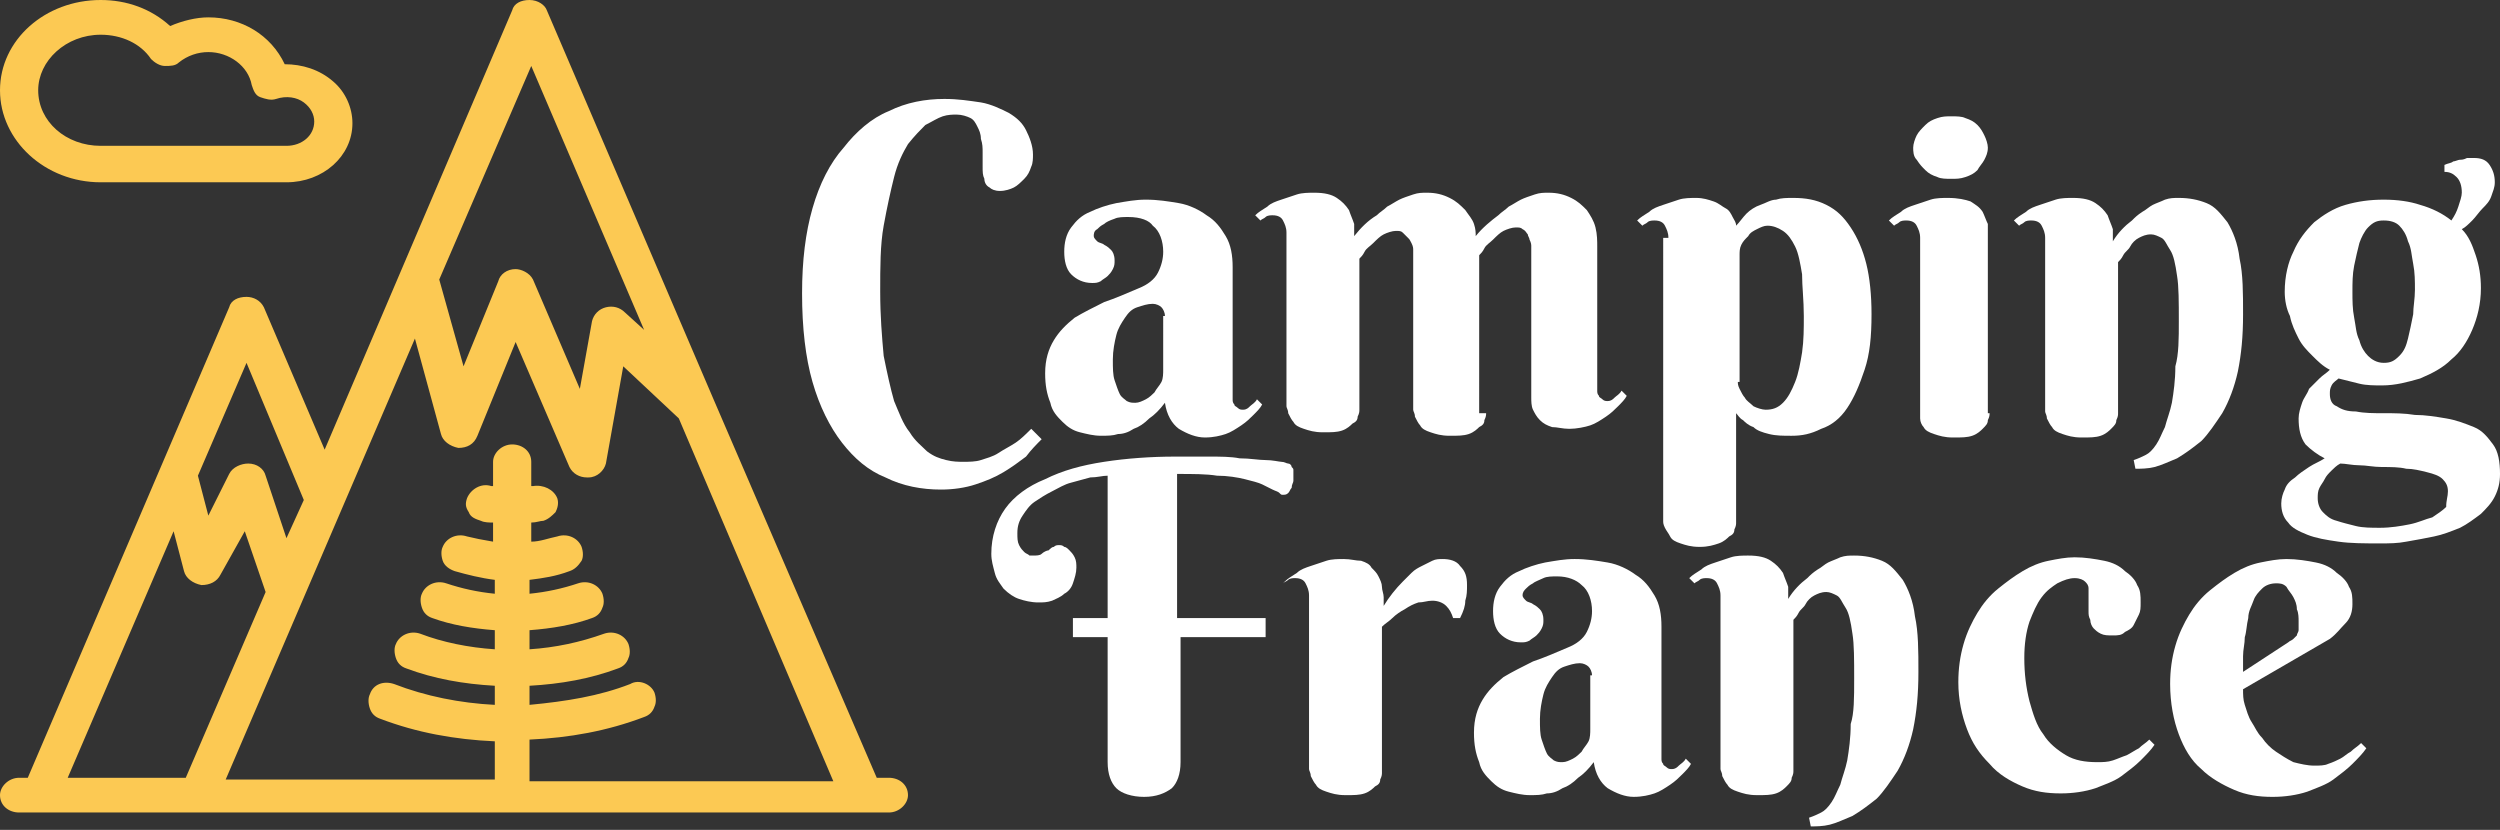
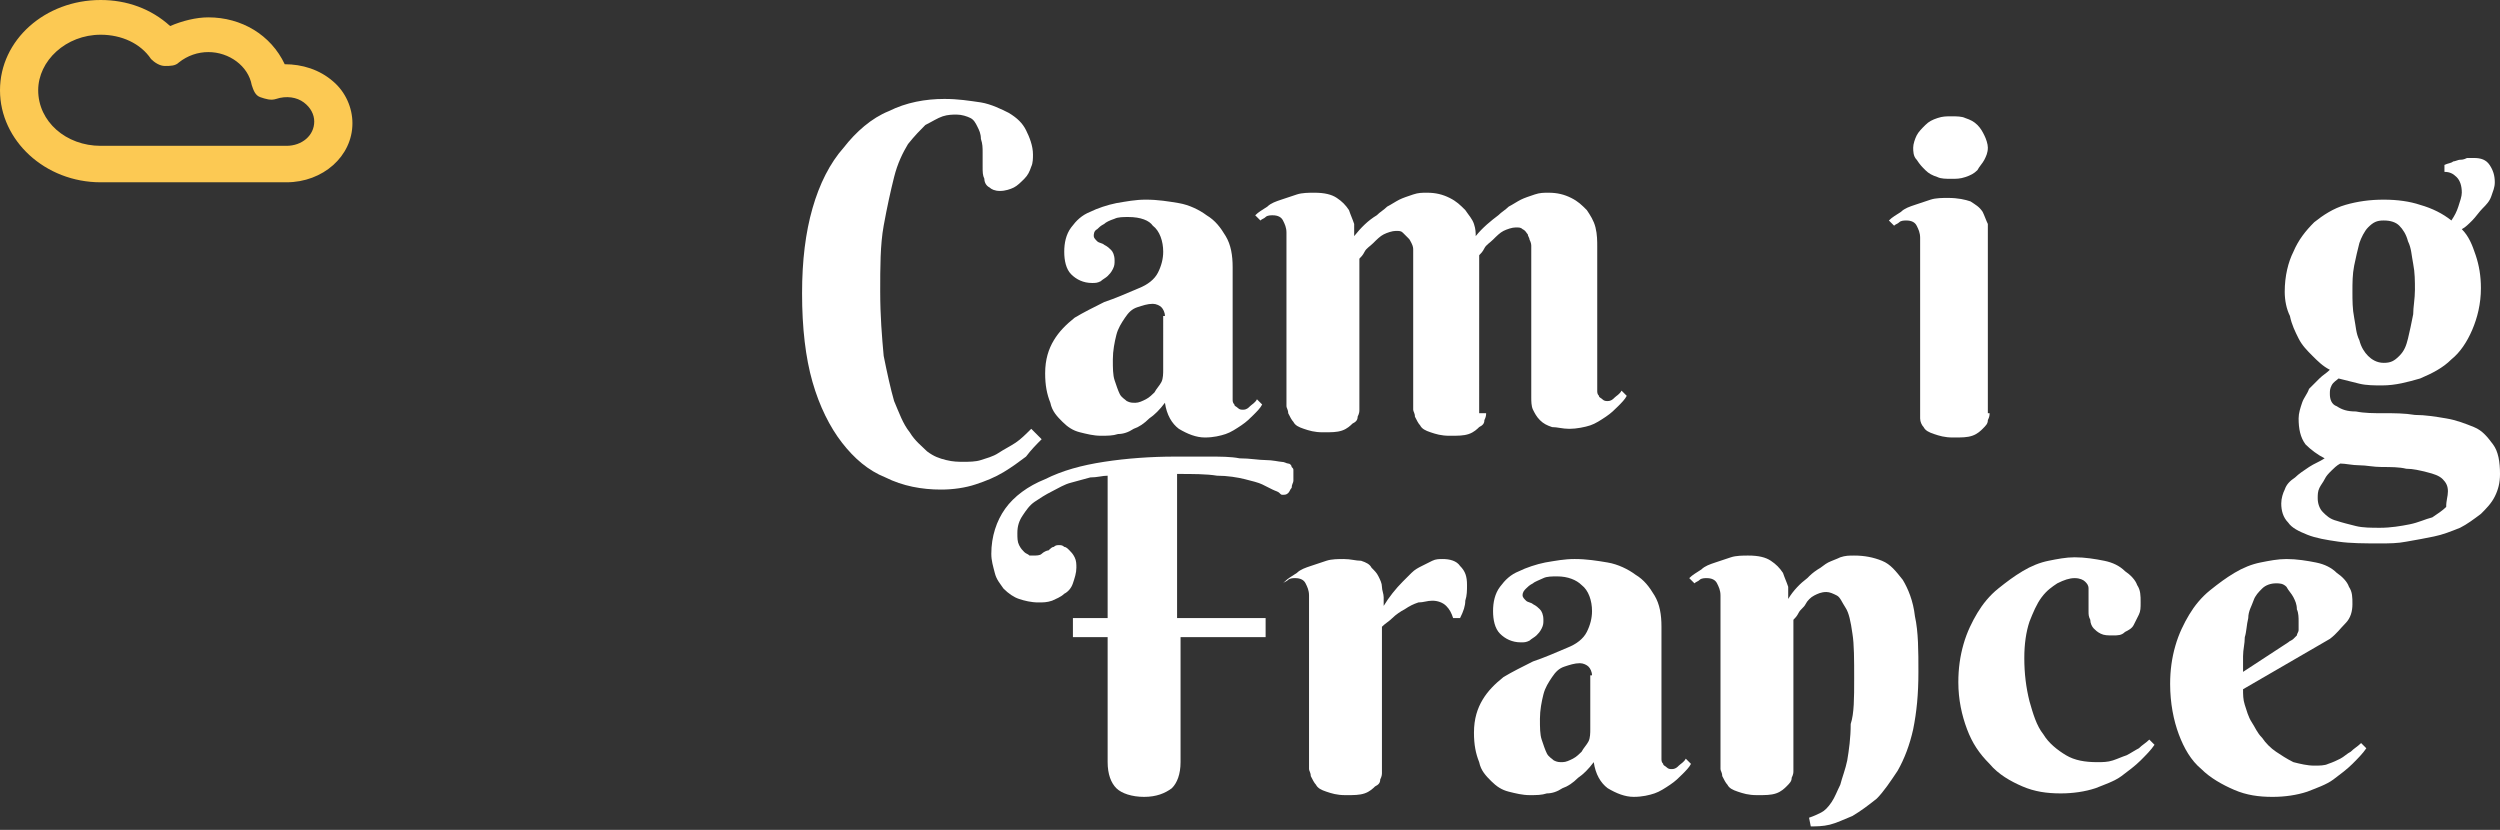
<svg xmlns="http://www.w3.org/2000/svg" version="1.1" id="Layer_1" x="0px" y="0px" width="144px" height="47.8px" viewBox="0 0 144 47.8" style="enable-background:new 0 0 144 47.8;" xml:space="preserve">
  <rect x="0" y="0" width="144" height="47.8" fill="#333333" stroke="none" />
  <style type="text/css">
	.st0{fill:#FCC953;}
	.st1{fill:#FFFFFF;}
</style>
  <g>
    <path class="st0" d="M5.8,10.5h10.7c2.1,0,3.8-1.5,3.8-3.4c0-0.9-0.4-1.8-1.1-2.4c-0.8-0.7-1.8-1-2.8-1C15.6,2,13.9,1,12,1   c-0.7,0-1.5,0.2-2.2,0.5C8.7,0.5,7.3,0,5.8,0C2.6,0,0,2.3,0,5.2C0,8.1,2.6,10.5,5.8,10.5z M2.2,5.2C2.2,3.5,3.8,2,5.8,2   C7,2,8.1,2.5,8.7,3.4c0.2,0.2,0.5,0.4,0.8,0.4c0.3,0,0.6,0,0.8-0.2C10.8,3.2,11.4,3,12,3c1.2,0,2.3,0.8,2.5,1.9   c0.1,0.3,0.2,0.6,0.5,0.7c0.3,0.1,0.6,0.2,0.9,0.1c0.6-0.2,1.2-0.1,1.6,0.2c0.4,0.3,0.6,0.7,0.6,1.1c0,0.8-0.7,1.4-1.6,1.4H5.8   C3.8,8.4,2.2,7,2.2,5.2z" />
-     <path class="st0" d="M51.2,44.8h-0.7l-9.4-21.8c0,0,0,0,0,0L31.5,0.6C31.4,0.3,31,0,30.5,0c0,0,0,0,0,0c-0.5,0-0.9,0.2-1,0.6   L18.7,25.9l-3.5-8.2c-0.2-0.4-0.6-0.6-1-0.6c0,0,0,0,0,0c-0.5,0-0.9,0.2-1,0.6L1.6,44.8H1.1c-0.6,0-1.1,0.5-1.1,1   c0,0.6,0.5,1,1.1,1h10.3h38.3h1.5c0.6,0,1.1-0.5,1.1-1C52.3,45.2,51.8,44.8,51.2,44.8z M16.5,31l-1.2-3.6c-0.1-0.4-0.5-0.7-1-0.7   c-0.4,0-0.9,0.2-1.1,0.6L12,29.7l-0.6-2.3l2.8-6.5l3.3,7.9L16.5,31z M10.6,32.9c0.1,0.4,0.5,0.7,1,0.8c0.5,0,0.9-0.2,1.1-0.6   l1.4-2.5l1.2,3.5l-4.6,10.7H3.9L10,30.6L10.6,32.9z M30.5,42.6c2.3-0.1,4.5-0.5,6.6-1.3c0.3-0.1,0.5-0.3,0.6-0.6   c0.1-0.2,0.1-0.5,0-0.8l0,0c-0.2-0.5-0.9-0.8-1.4-0.5c-1.8,0.7-3.7,1-5.8,1.2v-1.1c1.8-0.1,3.5-0.4,5.1-1c0.3-0.1,0.5-0.3,0.6-0.6   c0.1-0.2,0.1-0.5,0-0.8c-0.2-0.5-0.8-0.8-1.4-0.6c-1.4,0.5-2.8,0.8-4.3,0.9v-1.1c1.3-0.1,2.5-0.3,3.6-0.7c0.3-0.1,0.5-0.3,0.6-0.6   c0.1-0.2,0.1-0.5,0-0.8c-0.2-0.5-0.8-0.8-1.4-0.6c-0.9,0.3-1.8,0.5-2.8,0.6v-0.8c0.8-0.1,1.5-0.2,2.3-0.5c0.3-0.1,0.5-0.3,0.7-0.6   c0.1-0.2,0.1-0.5,0-0.8c-0.2-0.5-0.8-0.8-1.4-0.6c-0.5,0.1-1,0.3-1.5,0.3v-1.1c0.3,0,0.5-0.1,0.7-0.1c0.3-0.1,0.5-0.3,0.7-0.5   c0.1-0.2,0.2-0.5,0.1-0.8c-0.2-0.5-0.8-0.8-1.4-0.7c0,0-0.1,0-0.1,0v-1.4c0-0.6-0.5-1-1.1-1c-0.6,0-1.1,0.5-1.1,1v1.4   c0,0-0.1,0-0.1,0c-0.6-0.2-1.2,0.2-1.4,0.7c-0.1,0.3-0.1,0.5,0.1,0.8c0.1,0.3,0.4,0.4,0.7,0.5c0.2,0.1,0.5,0.1,0.7,0.1v1.1   c-0.6-0.1-1.1-0.2-1.5-0.3c-0.6-0.2-1.2,0.1-1.4,0.6c-0.1,0.2-0.1,0.5,0,0.8c0.1,0.3,0.4,0.5,0.7,0.6c0.7,0.2,1.5,0.4,2.3,0.5v0.8   c-1-0.1-1.9-0.3-2.8-0.6c-0.6-0.2-1.2,0.1-1.4,0.6c-0.1,0.2-0.1,0.5,0,0.8c0.1,0.3,0.3,0.5,0.6,0.6c1.1,0.4,2.3,0.6,3.6,0.7v1.1   c-1.5-0.1-3-0.4-4.3-0.9c-0.6-0.2-1.2,0.1-1.4,0.6c-0.1,0.2-0.1,0.5,0,0.8c0.1,0.3,0.3,0.5,0.6,0.6c1.6,0.6,3.3,0.9,5.1,1v1.1   c-2-0.1-4-0.5-5.8-1.2c-0.6-0.2-1.2,0-1.4,0.6c-0.1,0.2-0.1,0.5,0,0.8c0.1,0.3,0.3,0.5,0.6,0.6c2.1,0.8,4.3,1.2,6.6,1.3v2.2H13   l10.9-25.4l1.5,5.5c0.1,0.4,0.5,0.7,1,0.8c0.5,0,0.9-0.2,1.1-0.7l2.2-5.4l3.1,7.2c0.2,0.4,0.6,0.6,1,0.6c0,0,0.1,0,0.1,0   c0.5,0,0.9-0.4,1-0.8l1-5.6l3.2,3l8.9,20.9H30.5V42.6z M36,18c-0.3-0.3-0.7-0.4-1.1-0.3c-0.4,0.1-0.7,0.4-0.8,0.8l-0.7,3.9   l-2.7-6.3c-0.2-0.4-0.7-0.6-1-0.6c-0.5,0-0.9,0.3-1,0.7l-2,4.9l-1.4-5l5.3-12.3L37.1,19L36,18z" />
  </g>
  <g>
    <path class="st1" d="M55.1,6.6c-0.2,0-0.5,0-0.8,0.1c-0.3,0.1-0.6,0.3-1,0.5c-0.3,0.3-0.6,0.6-1,1.1c-0.3,0.5-0.6,1.1-0.8,1.9   c-0.2,0.8-0.4,1.7-0.6,2.8c-0.2,1.1-0.2,2.4-0.2,3.8c0,1.4,0.1,2.6,0.2,3.7c0.2,1,0.4,1.9,0.6,2.6c0.3,0.7,0.5,1.3,0.9,1.8   c0.3,0.5,0.7,0.8,1,1.1c0.4,0.3,0.7,0.4,1.1,0.5c0.4,0.1,0.7,0.1,1,0.1c0.3,0,0.7,0,1-0.1c0.3-0.1,0.7-0.2,1-0.4   c0.3-0.2,0.7-0.4,1-0.6c0.3-0.2,0.6-0.5,0.9-0.8l0.6,0.6c-0.3,0.3-0.6,0.6-0.9,1c-0.4,0.3-0.8,0.6-1.3,0.9c-0.5,0.3-1,0.5-1.6,0.7   c-0.6,0.2-1.3,0.3-2,0.3c-1.1,0-2.2-0.2-3.2-0.7c-1-0.4-1.8-1.1-2.5-2c-0.7-0.9-1.3-2.1-1.7-3.5c-0.4-1.4-0.6-3.1-0.6-5.1   c0-1.9,0.2-3.5,0.6-4.9c0.4-1.4,1-2.6,1.8-3.5c0.7-0.9,1.6-1.7,2.6-2.1c1-0.5,2.1-0.7,3.2-0.7c0.8,0,1.4,0.1,2.1,0.2   c0.6,0.1,1.2,0.4,1.6,0.6c0.5,0.3,0.8,0.6,1,1c0.2,0.4,0.4,0.9,0.4,1.4c0,0.2,0,0.5-0.1,0.7c-0.1,0.3-0.2,0.5-0.4,0.7   c-0.2,0.2-0.4,0.4-0.6,0.5c-0.2,0.1-0.5,0.2-0.8,0.2c-0.3,0-0.5-0.1-0.6-0.2c-0.2-0.1-0.3-0.3-0.3-0.5c-0.1-0.2-0.1-0.4-0.1-0.7   c0-0.3,0-0.5,0-0.8c0-0.3,0-0.5-0.1-0.8c0-0.3-0.1-0.5-0.2-0.7c-0.1-0.2-0.2-0.4-0.4-0.5C55.7,6.7,55.4,6.6,55.1,6.6z" />
    <path class="st1" d="M65,12.5c-0.3,0-0.6,0-0.8,0.1c-0.3,0.1-0.5,0.2-0.6,0.3c-0.2,0.1-0.3,0.2-0.4,0.3C63,13.3,63,13.5,63,13.6   c0,0.1,0.1,0.2,0.2,0.3c0.1,0.1,0.3,0.1,0.4,0.2c0.2,0.1,0.3,0.2,0.4,0.3c0.1,0.1,0.2,0.3,0.2,0.6c0,0.2,0,0.3-0.1,0.5   c-0.1,0.2-0.2,0.3-0.3,0.4c-0.1,0.1-0.3,0.2-0.4,0.3c-0.2,0.1-0.3,0.1-0.5,0.1c-0.5,0-0.9-0.2-1.2-0.5c-0.3-0.3-0.4-0.8-0.4-1.3   c0-0.5,0.1-1,0.4-1.4c0.3-0.4,0.6-0.7,1.1-0.9c0.4-0.2,1-0.4,1.5-0.5c0.6-0.1,1.1-0.2,1.7-0.2c0.7,0,1.3,0.1,1.9,0.2   c0.6,0.1,1.2,0.4,1.6,0.7c0.5,0.3,0.8,0.7,1.1,1.2c0.3,0.5,0.4,1.1,0.4,1.8v7.3c0,0.1,0,0.2,0,0.3c0,0.1,0,0.2,0.1,0.3   c0,0.1,0.1,0.1,0.2,0.2s0.2,0.1,0.3,0.1c0.2,0,0.3-0.1,0.4-0.2c0.1-0.1,0.3-0.2,0.4-0.4l0.3,0.3c-0.1,0.2-0.3,0.4-0.5,0.6   c-0.2,0.2-0.4,0.4-0.7,0.6c-0.3,0.2-0.6,0.4-0.9,0.5c-0.3,0.1-0.7,0.2-1.2,0.2c-0.5,0-1-0.2-1.5-0.5c-0.4-0.3-0.7-0.8-0.8-1.5   c-0.3,0.4-0.6,0.7-0.9,0.9c-0.3,0.3-0.6,0.5-0.9,0.6c-0.3,0.2-0.6,0.3-0.9,0.3c-0.3,0.1-0.6,0.1-1,0.1c-0.4,0-0.8-0.1-1.2-0.2   c-0.4-0.1-0.7-0.3-1-0.6c-0.3-0.3-0.6-0.6-0.7-1.1c-0.2-0.5-0.3-1-0.3-1.7c0-0.8,0.2-1.4,0.5-1.9c0.3-0.5,0.7-0.9,1.2-1.3   c0.5-0.3,1.1-0.6,1.7-0.9c0.6-0.2,1.3-0.5,2-0.8c0.5-0.2,0.9-0.5,1.1-0.9c0.2-0.4,0.3-0.8,0.3-1.2c0-0.6-0.2-1.2-0.6-1.5   C66.2,12.7,65.7,12.5,65,12.5z M67.1,18.2c0-0.2-0.1-0.4-0.2-0.5c-0.1-0.1-0.3-0.2-0.5-0.2c-0.3,0-0.6,0.1-0.9,0.2   c-0.3,0.1-0.5,0.3-0.7,0.6c-0.2,0.3-0.4,0.6-0.5,1c-0.1,0.4-0.2,0.9-0.2,1.4c0,0.5,0,0.9,0.1,1.2c0.1,0.3,0.2,0.6,0.3,0.8   c0.1,0.2,0.3,0.3,0.4,0.4c0.2,0.1,0.3,0.1,0.5,0.1c0.2,0,0.4-0.1,0.6-0.2c0.2-0.1,0.4-0.3,0.5-0.4c0.1-0.2,0.3-0.4,0.4-0.6   c0.1-0.2,0.1-0.5,0.1-0.7V18.2z" />
    <path class="st1" d="M85.6,23.8c0,0.1,0,0.2-0.1,0.4c0,0.2-0.1,0.3-0.3,0.4c-0.1,0.1-0.3,0.3-0.6,0.4c-0.3,0.1-0.6,0.1-1.1,0.1   c-0.5,0-0.8-0.1-1.1-0.2c-0.3-0.1-0.5-0.2-0.6-0.4c-0.1-0.1-0.2-0.3-0.3-0.5c0-0.2-0.1-0.3-0.1-0.4v-9.2c0-0.1,0-0.2-0.1-0.4   s-0.1-0.2-0.2-0.3c-0.1-0.1-0.2-0.2-0.3-0.3c-0.1-0.1-0.2-0.1-0.4-0.1c-0.2,0-0.5,0.1-0.7,0.2c-0.2,0.1-0.4,0.3-0.6,0.5   c-0.2,0.2-0.4,0.3-0.5,0.5c-0.1,0.2-0.2,0.3-0.3,0.4v8.7c0,0.1,0,0.2-0.1,0.4c0,0.2-0.1,0.3-0.3,0.4c-0.1,0.1-0.3,0.3-0.6,0.4   c-0.3,0.1-0.6,0.1-1.1,0.1c-0.5,0-0.8-0.1-1.1-0.2c-0.3-0.1-0.5-0.2-0.6-0.4c-0.1-0.1-0.2-0.3-0.3-0.5c0-0.2-0.1-0.3-0.1-0.4v-10   c0-0.3-0.1-0.5-0.2-0.7c-0.1-0.2-0.3-0.3-0.6-0.3c-0.1,0-0.3,0-0.4,0.1s-0.2,0.1-0.3,0.2l-0.3-0.3c0.2-0.2,0.4-0.3,0.7-0.5   c0.2-0.2,0.5-0.3,0.8-0.4c0.3-0.1,0.6-0.2,0.9-0.3c0.3-0.1,0.7-0.1,1-0.1c0.6,0,1,0.1,1.3,0.3c0.3,0.2,0.5,0.4,0.7,0.7   c0.1,0.3,0.2,0.5,0.3,0.8c0,0.3,0,0.5,0,0.7c0.4-0.5,0.8-0.9,1.3-1.2c0.2-0.2,0.4-0.3,0.6-0.5c0.2-0.1,0.5-0.3,0.7-0.4   c0.2-0.1,0.5-0.2,0.8-0.3c0.3-0.1,0.5-0.1,0.8-0.1c0.5,0,0.9,0.1,1.3,0.3c0.4,0.2,0.6,0.4,0.9,0.7c0.2,0.3,0.4,0.5,0.5,0.8   c0.1,0.3,0.1,0.5,0.1,0.7c0.4-0.5,0.9-0.9,1.3-1.2c0.2-0.2,0.4-0.3,0.6-0.5c0.2-0.1,0.5-0.3,0.7-0.4c0.2-0.1,0.5-0.2,0.8-0.3   c0.3-0.1,0.5-0.1,0.8-0.1c0.5,0,0.9,0.1,1.3,0.3c0.4,0.2,0.6,0.4,0.9,0.7c0.2,0.3,0.4,0.6,0.5,1c0.1,0.4,0.1,0.8,0.1,1.1v8   c0,0.1,0,0.2,0,0.3c0,0.1,0,0.2,0.1,0.3c0,0.1,0.1,0.1,0.2,0.2c0.1,0.1,0.2,0.1,0.3,0.1c0.2,0,0.3-0.1,0.4-0.2   c0.1-0.1,0.3-0.2,0.4-0.4l0.3,0.3c-0.1,0.2-0.3,0.4-0.5,0.6c-0.2,0.2-0.4,0.4-0.7,0.6c-0.3,0.2-0.6,0.4-0.9,0.5s-0.8,0.2-1.2,0.2   c-0.4,0-0.7-0.1-1-0.1c-0.3-0.1-0.5-0.2-0.7-0.4c-0.2-0.2-0.3-0.4-0.4-0.6c-0.1-0.2-0.1-0.5-0.1-0.7v-8.7c0-0.1,0-0.2-0.1-0.4   c0-0.1-0.1-0.2-0.1-0.3c-0.1-0.1-0.1-0.2-0.3-0.3c-0.1-0.1-0.2-0.1-0.4-0.1c-0.2,0-0.5,0.1-0.7,0.2c-0.2,0.1-0.4,0.3-0.6,0.5   c-0.2,0.2-0.4,0.3-0.5,0.5c-0.1,0.2-0.2,0.3-0.3,0.4V23.8z" />
-     <path class="st1" d="M96.1,13.7c0-0.3-0.1-0.5-0.2-0.7c-0.1-0.2-0.3-0.3-0.6-0.3c-0.1,0-0.3,0-0.4,0.1s-0.2,0.1-0.3,0.2l-0.3-0.3   c0.2-0.2,0.4-0.3,0.7-0.5c0.2-0.2,0.5-0.3,0.8-0.4c0.3-0.1,0.6-0.2,0.9-0.3c0.3-0.1,0.7-0.1,1-0.1c0.4,0,0.7,0.1,1,0.2   s0.5,0.3,0.7,0.4s0.3,0.3,0.4,0.5c0.1,0.2,0.2,0.3,0.2,0.5c0.2-0.2,0.4-0.5,0.6-0.7c0.2-0.2,0.5-0.4,0.8-0.5   c0.3-0.1,0.6-0.3,0.9-0.3c0.3-0.1,0.6-0.1,1-0.1c0.7,0,1.3,0.1,1.9,0.4c0.6,0.3,1,0.7,1.4,1.3c0.4,0.6,0.7,1.3,0.9,2.1   c0.2,0.8,0.3,1.8,0.3,2.9c0,1.3-0.1,2.3-0.4,3.2c-0.3,0.9-0.6,1.6-1,2.2c-0.4,0.6-0.9,1-1.5,1.2c-0.6,0.3-1.1,0.4-1.7,0.4   c-0.5,0-0.9,0-1.3-0.1c-0.4-0.1-0.7-0.2-0.9-0.4c-0.3-0.1-0.5-0.3-0.6-0.4c-0.2-0.1-0.3-0.3-0.4-0.4v6.3c0,0.1,0,0.2-0.1,0.4   c0,0.2-0.1,0.3-0.3,0.4c-0.1,0.1-0.3,0.3-0.6,0.4c-0.3,0.1-0.6,0.2-1.1,0.2c-0.5,0-0.8-0.1-1.1-0.2s-0.5-0.2-0.6-0.4   c-0.1-0.2-0.2-0.3-0.3-0.5s-0.1-0.3-0.1-0.4V13.7z M100.1,22c0,0.1,0,0.2,0.1,0.4c0.1,0.2,0.2,0.4,0.3,0.5c0.1,0.2,0.3,0.3,0.5,0.5   c0.2,0.1,0.5,0.2,0.7,0.2c0.4,0,0.7-0.1,1-0.4c0.3-0.3,0.5-0.7,0.7-1.2c0.2-0.5,0.3-1.1,0.4-1.7c0.1-0.7,0.1-1.4,0.1-2.1   c0-0.9-0.1-1.7-0.1-2.4c-0.1-0.6-0.2-1.2-0.4-1.6c-0.2-0.4-0.4-0.7-0.7-0.9c-0.3-0.2-0.6-0.3-0.9-0.3c-0.2,0-0.4,0.1-0.6,0.2   c-0.2,0.1-0.4,0.2-0.5,0.4c-0.2,0.2-0.3,0.3-0.4,0.5c-0.1,0.2-0.1,0.4-0.1,0.6V22z" />
    <path class="st1" d="M114.6,23.8c0,0.1,0,0.2-0.1,0.4c0,0.2-0.1,0.3-0.3,0.5c-0.1,0.1-0.3,0.3-0.6,0.4c-0.3,0.1-0.6,0.1-1.1,0.1   c-0.5,0-0.8-0.1-1.1-0.2c-0.3-0.1-0.5-0.2-0.6-0.4c-0.1-0.1-0.2-0.3-0.2-0.5c0-0.2,0-0.3,0-0.4v-10c0-0.3-0.1-0.5-0.2-0.7   c-0.1-0.2-0.3-0.3-0.6-0.3c-0.1,0-0.3,0-0.4,0.1s-0.2,0.1-0.3,0.2l-0.3-0.3c0.2-0.2,0.4-0.3,0.7-0.5c0.2-0.2,0.5-0.3,0.8-0.4   c0.3-0.1,0.6-0.2,0.9-0.3c0.3-0.1,0.7-0.1,1-0.1c0.6,0,1,0.1,1.3,0.2c0.3,0.2,0.5,0.3,0.7,0.6c0.1,0.2,0.2,0.5,0.3,0.7   c0,0.3,0,0.5,0,0.7V23.8z M110.2,8.5c0-0.2,0.1-0.5,0.2-0.7c0.1-0.2,0.3-0.4,0.5-0.6c0.2-0.2,0.4-0.3,0.7-0.4   c0.3-0.1,0.5-0.1,0.8-0.1c0.3,0,0.6,0,0.8,0.1c0.3,0.1,0.5,0.2,0.7,0.4c0.2,0.2,0.3,0.4,0.4,0.6c0.1,0.2,0.2,0.5,0.2,0.7   c0,0.3-0.1,0.5-0.2,0.7s-0.3,0.4-0.4,0.6c-0.2,0.2-0.4,0.3-0.7,0.4c-0.3,0.1-0.5,0.1-0.8,0.1c-0.3,0-0.6,0-0.8-0.1   c-0.3-0.1-0.5-0.2-0.7-0.4c-0.2-0.2-0.3-0.3-0.5-0.6C110.2,9,110.2,8.7,110.2,8.5z" />
-     <path class="st1" d="M125.5,18.5c0-1.1,0-2-0.1-2.6c-0.1-0.7-0.2-1.2-0.4-1.5c-0.2-0.3-0.3-0.6-0.5-0.7c-0.2-0.1-0.4-0.2-0.6-0.2   c-0.3,0-0.5,0.1-0.7,0.2c-0.2,0.1-0.4,0.3-0.5,0.5c-0.1,0.2-0.3,0.3-0.4,0.5c-0.1,0.2-0.2,0.3-0.3,0.4v8.7c0,0.1,0,0.2-0.1,0.4   c0,0.2-0.1,0.3-0.3,0.5c-0.1,0.1-0.3,0.3-0.6,0.4c-0.3,0.1-0.6,0.1-1.1,0.1c-0.5,0-0.8-0.1-1.1-0.2c-0.3-0.1-0.5-0.2-0.6-0.4   c-0.1-0.1-0.2-0.3-0.3-0.5c0-0.2-0.1-0.3-0.1-0.4v-10c0-0.3-0.1-0.5-0.2-0.7c-0.1-0.2-0.3-0.3-0.6-0.3c-0.1,0-0.3,0-0.4,0.1   s-0.2,0.1-0.3,0.2l-0.3-0.3c0.2-0.2,0.4-0.3,0.7-0.5c0.2-0.2,0.5-0.3,0.8-0.4c0.3-0.1,0.6-0.2,0.9-0.3c0.3-0.1,0.7-0.1,1-0.1   c0.6,0,1,0.1,1.3,0.3c0.3,0.2,0.5,0.4,0.7,0.7c0.1,0.3,0.2,0.5,0.3,0.8c0,0.3,0,0.5,0,0.7c0.3-0.5,0.7-0.9,1.1-1.2   c0.2-0.2,0.3-0.3,0.6-0.5c0.2-0.1,0.4-0.3,0.6-0.4c0.2-0.1,0.5-0.2,0.7-0.3c0.3-0.1,0.5-0.1,0.8-0.1c0.6,0,1.1,0.1,1.6,0.3   c0.5,0.2,0.8,0.6,1.2,1.1c0.3,0.5,0.6,1.2,0.7,2.1c0.2,0.9,0.2,2,0.2,3.2c0,1.3-0.1,2.3-0.3,3.3c-0.2,0.9-0.5,1.7-0.9,2.4   c-0.4,0.6-0.8,1.2-1.2,1.6c-0.5,0.4-0.9,0.7-1.4,1c-0.5,0.2-0.9,0.4-1.3,0.5c-0.4,0.1-0.8,0.1-1.1,0.1l-0.1-0.5   c0.3-0.1,0.5-0.2,0.7-0.3c0.2-0.1,0.4-0.3,0.6-0.6c0.2-0.3,0.3-0.6,0.5-1c0.1-0.4,0.3-0.9,0.4-1.4c0.1-0.6,0.2-1.3,0.2-2.1   C125.5,20.4,125.5,19.5,125.5,18.5z" />
    <path class="st1" d="M131.6,16.8c0-0.9,0.2-1.7,0.5-2.3c0.3-0.7,0.7-1.2,1.2-1.7c0.5-0.4,1.1-0.8,1.8-1c0.7-0.2,1.4-0.3,2.2-0.3   s1.5,0.1,2.1,0.3c0.7,0.2,1.3,0.5,1.8,0.9c0.2-0.3,0.3-0.5,0.4-0.8c0.1-0.3,0.2-0.6,0.2-0.8c0-0.4-0.1-0.7-0.3-0.9   c-0.2-0.2-0.4-0.3-0.7-0.3V9.5c0.2-0.1,0.4-0.1,0.5-0.2c0.1,0,0.3-0.1,0.4-0.1c0.1,0,0.2,0,0.4-0.1c0.1,0,0.3,0,0.4,0   c0.4,0,0.7,0.1,0.9,0.4c0.2,0.3,0.3,0.6,0.3,1c0,0.3-0.1,0.5-0.2,0.8c-0.1,0.3-0.3,0.5-0.5,0.7c-0.2,0.2-0.4,0.5-0.6,0.7   s-0.4,0.4-0.6,0.5c0.4,0.4,0.6,0.9,0.8,1.5c0.2,0.6,0.3,1.2,0.3,1.9c0,0.9-0.2,1.7-0.5,2.4c-0.3,0.7-0.7,1.3-1.2,1.7   c-0.5,0.5-1.1,0.8-1.8,1.1c-0.7,0.2-1.4,0.4-2.2,0.4c-0.4,0-0.9,0-1.3-0.1c-0.4-0.1-0.8-0.2-1.2-0.3c-0.1,0.1-0.3,0.2-0.4,0.4   c-0.1,0.2-0.1,0.3-0.1,0.5c0,0.3,0.1,0.6,0.4,0.7c0.3,0.2,0.6,0.3,1.1,0.3c0.5,0.1,1,0.1,1.6,0.1c0.6,0,1.2,0,1.8,0.1   c0.6,0,1.2,0.1,1.8,0.2c0.6,0.1,1.1,0.3,1.6,0.5c0.5,0.2,0.8,0.6,1.1,1s0.4,1,0.4,1.7c0,0.5-0.1,0.9-0.3,1.3   c-0.2,0.4-0.5,0.7-0.8,1c-0.4,0.3-0.8,0.6-1.2,0.8c-0.5,0.2-1,0.4-1.5,0.5c-0.5,0.1-1,0.2-1.6,0.3c-0.5,0.1-1,0.1-1.5,0.1   c-0.9,0-1.7,0-2.4-0.1c-0.7-0.1-1.3-0.2-1.8-0.4c-0.5-0.2-0.9-0.4-1.1-0.7c-0.3-0.3-0.4-0.7-0.4-1.1c0-0.3,0.1-0.6,0.2-0.8   c0.1-0.3,0.3-0.5,0.6-0.7c0.2-0.2,0.5-0.4,0.8-0.6c0.3-0.2,0.6-0.3,0.9-0.5c-0.4-0.2-0.8-0.5-1.1-0.8c-0.3-0.4-0.4-0.9-0.4-1.5   c0-0.3,0.1-0.6,0.2-0.9c0.1-0.3,0.3-0.5,0.4-0.8c0.2-0.2,0.4-0.4,0.6-0.6c0.2-0.2,0.4-0.3,0.6-0.5c-0.4-0.2-0.7-0.5-1-0.8   c-0.3-0.3-0.6-0.6-0.8-1c-0.2-0.4-0.4-0.8-0.5-1.3C131.7,17.8,131.6,17.3,131.6,16.8z M141,28.3c0-0.3-0.1-0.5-0.3-0.7   c-0.2-0.2-0.5-0.3-0.9-0.4c-0.4-0.1-0.8-0.2-1.2-0.2c-0.4-0.1-0.9-0.1-1.4-0.1c-0.5,0-0.9-0.1-1.3-0.1c-0.4,0-0.8-0.1-1.1-0.1   c-0.2,0.1-0.4,0.3-0.5,0.4c-0.2,0.2-0.3,0.3-0.4,0.5c-0.1,0.2-0.2,0.3-0.3,0.5c-0.1,0.2-0.1,0.4-0.1,0.6c0,0.3,0.1,0.6,0.3,0.8   c0.2,0.2,0.4,0.4,0.8,0.5c0.3,0.1,0.7,0.2,1.1,0.3c0.4,0.1,0.9,0.1,1.4,0.1c0.6,0,1.2-0.1,1.7-0.2c0.5-0.1,0.9-0.3,1.3-0.4   c0.3-0.2,0.6-0.4,0.8-0.6C140.9,28.8,141,28.6,141,28.3z M139.1,16.7c0-0.5,0-1-0.1-1.5c-0.1-0.5-0.1-0.9-0.3-1.3   c-0.1-0.4-0.3-0.7-0.5-0.9c-0.2-0.2-0.5-0.3-0.9-0.3s-0.6,0.1-0.9,0.4c-0.2,0.2-0.4,0.6-0.5,0.9c-0.1,0.4-0.2,0.8-0.3,1.3   c-0.1,0.5-0.1,1-0.1,1.5c0,0.5,0,1,0.1,1.5c0.1,0.5,0.1,0.9,0.3,1.3c0.1,0.4,0.3,0.7,0.5,0.9c0.2,0.2,0.5,0.4,0.9,0.4   s0.6-0.1,0.9-0.4s0.4-0.6,0.5-1c0.1-0.4,0.2-0.9,0.3-1.4C139,17.7,139.1,17.2,139.1,16.7z" />
    <path class="st1" d="M73.1,36.7H68v7.2c0,0.7-0.2,1.2-0.5,1.5c-0.4,0.3-0.9,0.5-1.6,0.5c-0.7,0-1.3-0.2-1.6-0.5   c-0.3-0.3-0.5-0.8-0.5-1.5v-7.2h-2v-1.1h2v-8.2c-0.3,0-0.6,0.1-1,0.1c-0.4,0.1-0.7,0.2-1.1,0.3c-0.4,0.1-0.7,0.3-1.1,0.5   c-0.4,0.2-0.7,0.4-1,0.6c-0.3,0.2-0.5,0.5-0.7,0.8c-0.2,0.3-0.3,0.6-0.3,1c0,0.3,0,0.5,0.1,0.7c0.1,0.2,0.2,0.3,0.3,0.4   s0.2,0.1,0.3,0.2c0.1,0,0.2,0,0.2,0c0.2,0,0.4,0,0.5-0.1c0.1-0.1,0.3-0.2,0.4-0.2c0.1-0.1,0.2-0.2,0.3-0.2c0.1-0.1,0.2-0.1,0.3-0.1   c0.1,0,0.2,0,0.3,0.1c0.1,0,0.2,0.1,0.3,0.2c0.1,0.1,0.2,0.2,0.3,0.4c0.1,0.2,0.1,0.4,0.1,0.6c0,0.3-0.1,0.6-0.2,0.9   c-0.1,0.3-0.3,0.5-0.5,0.6c-0.2,0.2-0.5,0.3-0.7,0.4c-0.3,0.1-0.5,0.1-0.8,0.1c-0.4,0-0.8-0.1-1.1-0.2c-0.3-0.1-0.6-0.3-0.9-0.6   c-0.2-0.3-0.4-0.5-0.5-0.9s-0.2-0.7-0.2-1.1c0-1,0.3-1.9,0.8-2.6s1.3-1.3,2.3-1.7c1-0.5,2.1-0.8,3.4-1c1.3-0.2,2.7-0.3,4.1-0.3   c0.6,0,1.2,0,1.9,0c0.7,0,1.3,0,1.8,0.1c0.6,0,1.1,0.1,1.5,0.1c0.4,0,0.8,0.1,0.9,0.1c0.2,0,0.3,0.1,0.4,0.1s0.2,0.1,0.2,0.2   c0.1,0.1,0.1,0.1,0.1,0.2c0,0.1,0,0.2,0,0.3c0,0.1,0,0.2,0,0.3s-0.1,0.2-0.1,0.4c-0.1,0.1-0.1,0.2-0.2,0.3   c-0.1,0.1-0.2,0.1-0.3,0.1c-0.1,0-0.1,0-0.2-0.1s-0.2-0.1-0.4-0.2c-0.2-0.1-0.4-0.2-0.6-0.3s-0.6-0.2-1-0.3c-0.4-0.1-1-0.2-1.6-0.2   c-0.6-0.1-1.4-0.1-2.3-0.1v8.3h5.1V36.7z" />
    <path class="st1" d="M79.7,34.9c0.3-0.5,0.7-1,1.1-1.4c0.2-0.2,0.3-0.3,0.5-0.5c0.2-0.2,0.4-0.3,0.6-0.4c0.2-0.1,0.4-0.2,0.6-0.3   c0.2-0.1,0.4-0.1,0.6-0.1c0.4,0,0.8,0.1,1,0.4c0.3,0.3,0.4,0.6,0.4,1.1c0,0.3,0,0.6-0.1,0.9c0,0.3-0.1,0.6-0.3,1h-0.4   c-0.1-0.3-0.2-0.5-0.4-0.7c-0.2-0.2-0.5-0.3-0.8-0.3c-0.3,0-0.5,0.1-0.8,0.1c-0.3,0.1-0.5,0.2-0.8,0.4c-0.2,0.1-0.5,0.3-0.7,0.5   s-0.4,0.3-0.6,0.5v8.4c0,0.1,0,0.2-0.1,0.4c0,0.2-0.1,0.3-0.3,0.4c-0.1,0.1-0.3,0.3-0.6,0.4c-0.3,0.1-0.6,0.1-1.1,0.1   c-0.5,0-0.8-0.1-1.1-0.2c-0.3-0.1-0.5-0.2-0.6-0.4c-0.1-0.1-0.2-0.3-0.3-0.5c0-0.2-0.1-0.3-0.1-0.4v-10c0-0.3-0.1-0.5-0.2-0.7   c-0.1-0.2-0.3-0.3-0.6-0.3c-0.1,0-0.3,0-0.4,0.1s-0.2,0.1-0.3,0.2L74,33.5c0.2-0.2,0.4-0.3,0.7-0.5c0.2-0.2,0.5-0.3,0.8-0.4   c0.3-0.1,0.6-0.2,0.9-0.3c0.3-0.1,0.7-0.1,1-0.1c0.4,0,0.7,0.1,1,0.1c0.3,0.1,0.5,0.2,0.6,0.4c0.2,0.2,0.3,0.3,0.4,0.5   c0.1,0.2,0.2,0.4,0.2,0.6c0,0.2,0.1,0.4,0.1,0.6C79.7,34.6,79.7,34.7,79.7,34.9z" />
    <path class="st1" d="M89.7,33.2c-0.3,0-0.6,0-0.8,0.1s-0.5,0.2-0.6,0.3c-0.2,0.1-0.3,0.2-0.4,0.3c-0.1,0.1-0.2,0.2-0.2,0.4   c0,0.1,0.1,0.2,0.2,0.3c0.1,0.1,0.3,0.1,0.4,0.2c0.2,0.1,0.3,0.2,0.4,0.3c0.1,0.1,0.2,0.3,0.2,0.6c0,0.2,0,0.3-0.1,0.5   c-0.1,0.2-0.2,0.3-0.3,0.4c-0.1,0.1-0.3,0.2-0.4,0.3c-0.2,0.1-0.3,0.1-0.5,0.1c-0.5,0-0.9-0.2-1.2-0.5c-0.3-0.3-0.4-0.8-0.4-1.3   c0-0.5,0.1-1,0.4-1.4c0.3-0.4,0.6-0.7,1.1-0.9c0.4-0.2,1-0.4,1.5-0.5c0.6-0.1,1.1-0.2,1.7-0.2c0.7,0,1.3,0.1,1.9,0.2   c0.6,0.1,1.2,0.4,1.6,0.7c0.5,0.3,0.8,0.7,1.1,1.2c0.3,0.5,0.4,1.1,0.4,1.8v7.3c0,0.1,0,0.2,0,0.3c0,0.1,0,0.2,0.1,0.3   c0,0.1,0.1,0.1,0.2,0.2s0.2,0.1,0.3,0.1c0.2,0,0.3-0.1,0.4-0.2c0.1-0.1,0.3-0.2,0.4-0.4l0.3,0.3c-0.1,0.2-0.3,0.4-0.5,0.6   c-0.2,0.2-0.4,0.4-0.7,0.6c-0.3,0.2-0.6,0.4-0.9,0.5c-0.3,0.1-0.7,0.2-1.2,0.2c-0.5,0-1-0.2-1.5-0.5c-0.4-0.3-0.7-0.8-0.8-1.5   c-0.3,0.4-0.6,0.7-0.9,0.9c-0.3,0.3-0.6,0.5-0.9,0.6c-0.3,0.2-0.6,0.3-0.9,0.3c-0.3,0.1-0.6,0.1-1,0.1c-0.4,0-0.8-0.1-1.2-0.2   c-0.4-0.1-0.7-0.3-1-0.6c-0.3-0.3-0.6-0.6-0.7-1.1c-0.2-0.5-0.3-1-0.3-1.7c0-0.8,0.2-1.4,0.5-1.9c0.3-0.5,0.7-0.9,1.2-1.3   c0.5-0.3,1.1-0.6,1.7-0.9c0.6-0.2,1.3-0.5,2-0.8c0.5-0.2,0.9-0.5,1.1-0.9c0.2-0.4,0.3-0.8,0.3-1.2c0-0.6-0.2-1.2-0.6-1.5   C90.8,33.4,90.3,33.2,89.7,33.2z M91.7,38.9c0-0.2-0.1-0.4-0.2-0.5c-0.1-0.1-0.3-0.2-0.5-0.2c-0.3,0-0.6,0.1-0.9,0.2   c-0.3,0.1-0.5,0.3-0.7,0.6c-0.2,0.3-0.4,0.6-0.5,1c-0.1,0.4-0.2,0.9-0.2,1.4c0,0.5,0,0.9,0.1,1.2c0.1,0.3,0.2,0.6,0.3,0.8   c0.1,0.2,0.3,0.3,0.4,0.4c0.2,0.1,0.3,0.1,0.5,0.1c0.2,0,0.4-0.1,0.6-0.2c0.2-0.1,0.4-0.3,0.5-0.4c0.1-0.2,0.3-0.4,0.4-0.6   c0.1-0.2,0.1-0.5,0.1-0.7V38.9z" />
    <path class="st1" d="M106.8,39.1c0-1.1,0-2-0.1-2.6c-0.1-0.7-0.2-1.2-0.4-1.5c-0.2-0.3-0.3-0.6-0.5-0.7c-0.2-0.1-0.4-0.2-0.6-0.2   c-0.3,0-0.5,0.1-0.7,0.2c-0.2,0.1-0.4,0.3-0.5,0.5s-0.3,0.3-0.4,0.5c-0.1,0.2-0.2,0.3-0.3,0.4v8.7c0,0.1,0,0.2-0.1,0.4   c0,0.2-0.1,0.3-0.3,0.5c-0.1,0.1-0.3,0.3-0.6,0.4c-0.3,0.1-0.6,0.1-1.1,0.1c-0.5,0-0.8-0.1-1.1-0.2c-0.3-0.1-0.5-0.2-0.6-0.4   c-0.1-0.1-0.2-0.3-0.3-0.5c0-0.2-0.1-0.3-0.1-0.4v-10c0-0.3-0.1-0.5-0.2-0.7c-0.1-0.2-0.3-0.3-0.6-0.3c-0.1,0-0.3,0-0.4,0.1   s-0.2,0.1-0.3,0.2l-0.3-0.3c0.2-0.2,0.4-0.3,0.7-0.5c0.2-0.2,0.5-0.3,0.8-0.4c0.3-0.1,0.6-0.2,0.9-0.3c0.3-0.1,0.7-0.1,1-0.1   c0.6,0,1,0.1,1.3,0.3c0.3,0.2,0.5,0.4,0.7,0.7c0.1,0.3,0.2,0.5,0.3,0.8c0,0.3,0,0.5,0,0.7c0.3-0.5,0.7-0.9,1.1-1.2   c0.2-0.2,0.3-0.3,0.6-0.5c0.2-0.1,0.4-0.3,0.6-0.4c0.2-0.1,0.5-0.2,0.7-0.3c0.3-0.1,0.5-0.1,0.8-0.1c0.6,0,1.1,0.1,1.6,0.3   c0.5,0.2,0.8,0.6,1.2,1.1c0.3,0.5,0.6,1.2,0.7,2.1c0.2,0.9,0.2,2,0.2,3.2c0,1.3-0.1,2.3-0.3,3.3c-0.2,0.9-0.5,1.7-0.9,2.4   c-0.4,0.6-0.8,1.2-1.2,1.6c-0.5,0.4-0.9,0.7-1.4,1c-0.5,0.2-0.9,0.4-1.3,0.5c-0.4,0.1-0.8,0.1-1.1,0.1l-0.1-0.5   c0.3-0.1,0.5-0.2,0.7-0.3c0.2-0.1,0.4-0.3,0.6-0.6c0.2-0.3,0.3-0.6,0.5-1c0.1-0.4,0.3-0.9,0.4-1.4c0.1-0.6,0.2-1.3,0.2-2.1   C106.8,41.1,106.8,40.2,106.8,39.1z" />
    <path class="st1" d="M121.7,36.6c-0.3,0-0.5,0-0.7-0.1c-0.2-0.1-0.3-0.2-0.4-0.3c-0.1-0.1-0.2-0.3-0.2-0.5   c-0.1-0.2-0.1-0.3-0.1-0.5c0-0.2,0-0.5,0-0.7c0-0.2,0-0.4,0-0.6c0-0.2-0.1-0.3-0.2-0.4c-0.1-0.1-0.3-0.2-0.6-0.2   c-0.3,0-0.6,0.1-1,0.3c-0.3,0.2-0.6,0.4-0.9,0.8c-0.3,0.4-0.5,0.9-0.7,1.4c-0.2,0.6-0.3,1.3-0.3,2.1c0,0.9,0.1,1.7,0.3,2.5   c0.2,0.7,0.4,1.4,0.8,1.9c0.3,0.5,0.8,0.9,1.3,1.2c0.5,0.3,1.1,0.4,1.8,0.4c0.3,0,0.6,0,0.9-0.1c0.3-0.1,0.5-0.2,0.8-0.3   c0.2-0.1,0.5-0.3,0.7-0.4c0.2-0.2,0.4-0.3,0.6-0.5l0.3,0.3c-0.2,0.3-0.5,0.6-0.8,0.9c-0.3,0.3-0.7,0.6-1.1,0.9   c-0.4,0.3-1,0.5-1.5,0.7c-0.6,0.2-1.3,0.3-2,0.3c-0.8,0-1.5-0.1-2.2-0.4s-1.4-0.7-1.9-1.3c-0.6-0.6-1-1.2-1.3-2   c-0.3-0.8-0.5-1.7-0.5-2.7c0-0.8,0.1-1.5,0.3-2.2c0.2-0.7,0.5-1.3,0.8-1.8c0.3-0.5,0.7-1,1.2-1.4c0.5-0.4,0.9-0.7,1.4-1   s1-0.5,1.5-0.6c0.5-0.1,1-0.2,1.5-0.2c0.6,0,1.2,0.1,1.7,0.2s0.9,0.3,1.2,0.6c0.3,0.2,0.6,0.5,0.7,0.8c0.2,0.3,0.2,0.6,0.2,1   c0,0.3,0,0.5-0.1,0.7c-0.1,0.2-0.2,0.4-0.3,0.6c-0.1,0.2-0.3,0.3-0.5,0.4C122.2,36.6,122,36.6,121.7,36.6z" />
    <path class="st1" d="M129.2,39.7c0,0.3,0,0.6,0.1,0.9c0.1,0.3,0.2,0.7,0.4,1c0.2,0.3,0.3,0.6,0.6,0.9c0.2,0.3,0.5,0.6,0.8,0.8   c0.3,0.2,0.6,0.4,1,0.6c0.4,0.1,0.8,0.2,1.2,0.2c0.3,0,0.6,0,0.8-0.1c0.3-0.1,0.5-0.2,0.7-0.3c0.2-0.1,0.4-0.3,0.6-0.4   c0.2-0.2,0.4-0.3,0.6-0.5l0.3,0.3c-0.2,0.3-0.5,0.6-0.8,0.9c-0.3,0.3-0.7,0.6-1.1,0.9c-0.4,0.3-1,0.5-1.5,0.7   c-0.6,0.2-1.3,0.3-2,0.3c-0.8,0-1.5-0.1-2.2-0.4c-0.7-0.3-1.4-0.7-1.9-1.2c-0.6-0.5-1-1.2-1.3-2c-0.3-0.8-0.5-1.8-0.5-2.9   c0-0.8,0.1-1.5,0.3-2.2c0.2-0.7,0.5-1.3,0.8-1.8c0.3-0.5,0.7-1,1.2-1.4c0.5-0.4,0.9-0.7,1.4-1c0.5-0.3,1-0.5,1.5-0.6   c0.5-0.1,1-0.2,1.5-0.2c0.6,0,1.2,0.1,1.7,0.2c0.5,0.1,0.9,0.3,1.2,0.6c0.3,0.2,0.6,0.5,0.7,0.8c0.2,0.3,0.2,0.6,0.2,1   c0,0.4-0.1,0.8-0.4,1.1s-0.5,0.6-0.9,0.9L129.2,39.7z M131.8,37c0.1-0.1,0.2-0.1,0.3-0.2c0.1-0.1,0.1-0.1,0.2-0.2   c0-0.1,0.1-0.2,0.1-0.3c0-0.1,0-0.3,0-0.5c0-0.2,0-0.5-0.1-0.7c0-0.3-0.1-0.5-0.2-0.7c-0.1-0.2-0.3-0.4-0.4-0.6   c-0.2-0.2-0.4-0.2-0.6-0.2c-0.3,0-0.6,0.1-0.8,0.3c-0.2,0.2-0.4,0.4-0.5,0.7c-0.1,0.3-0.3,0.6-0.3,1c-0.1,0.4-0.1,0.8-0.2,1.1   c0,0.4-0.1,0.7-0.1,1.1c0,0.4,0,0.6,0,0.9L131.8,37z" />
  </g>
</svg>